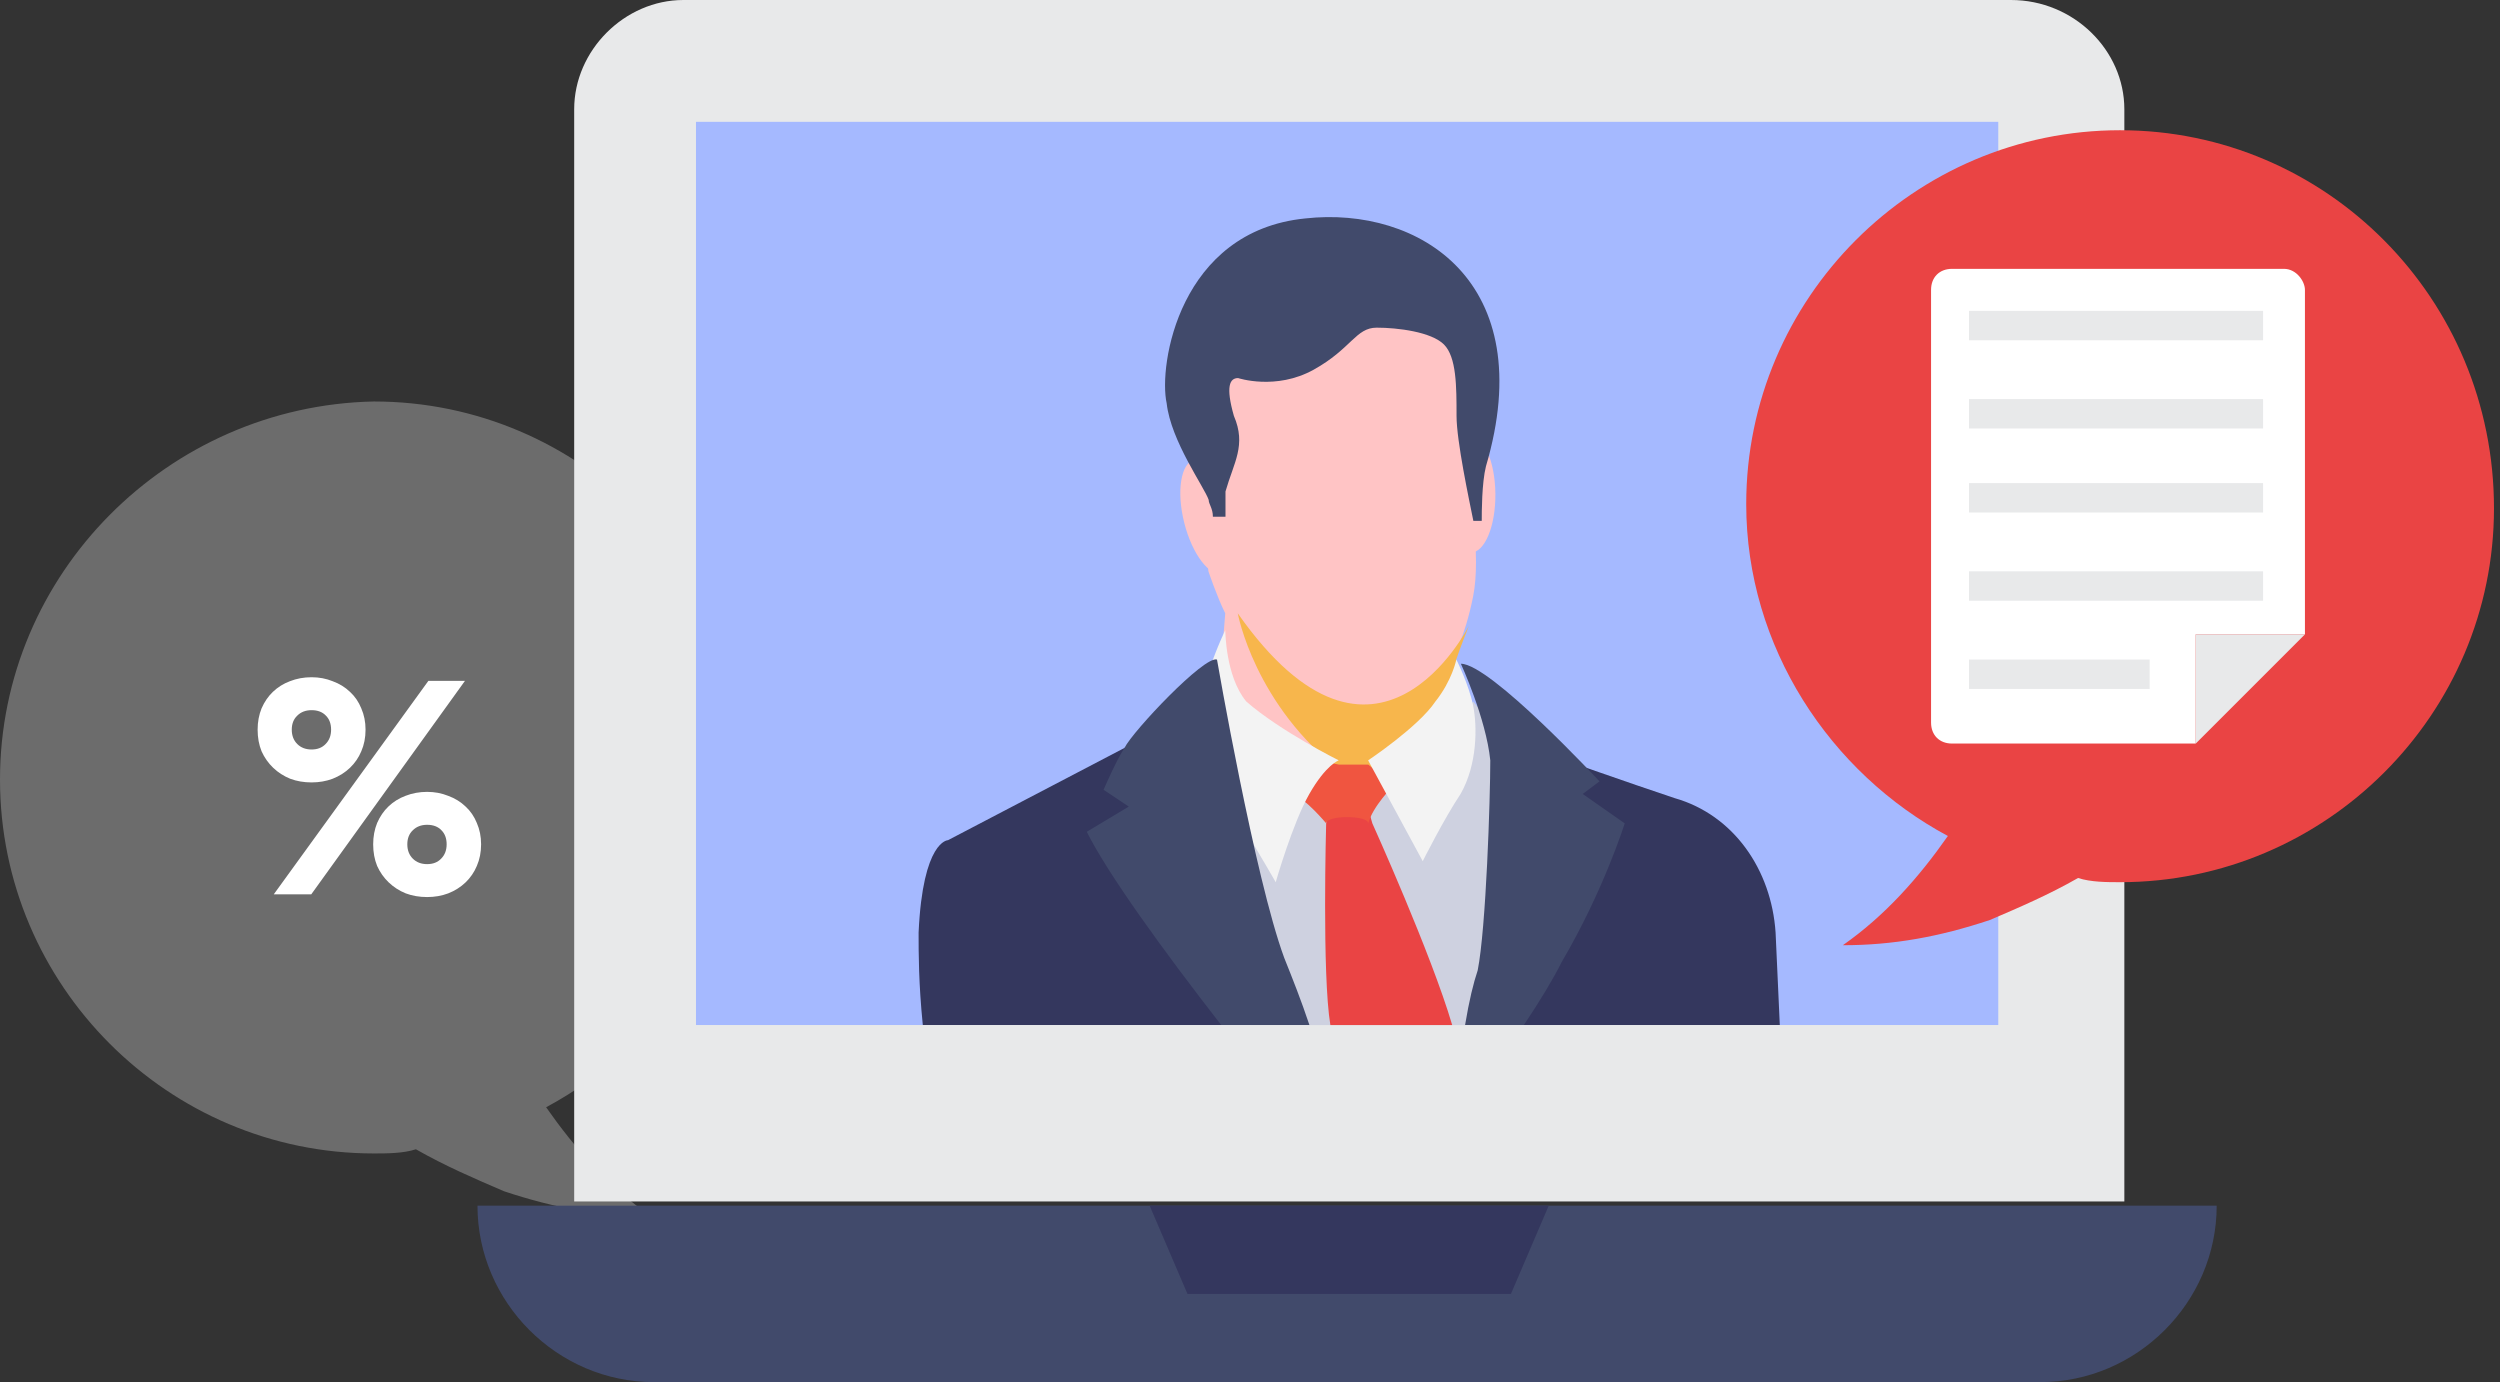
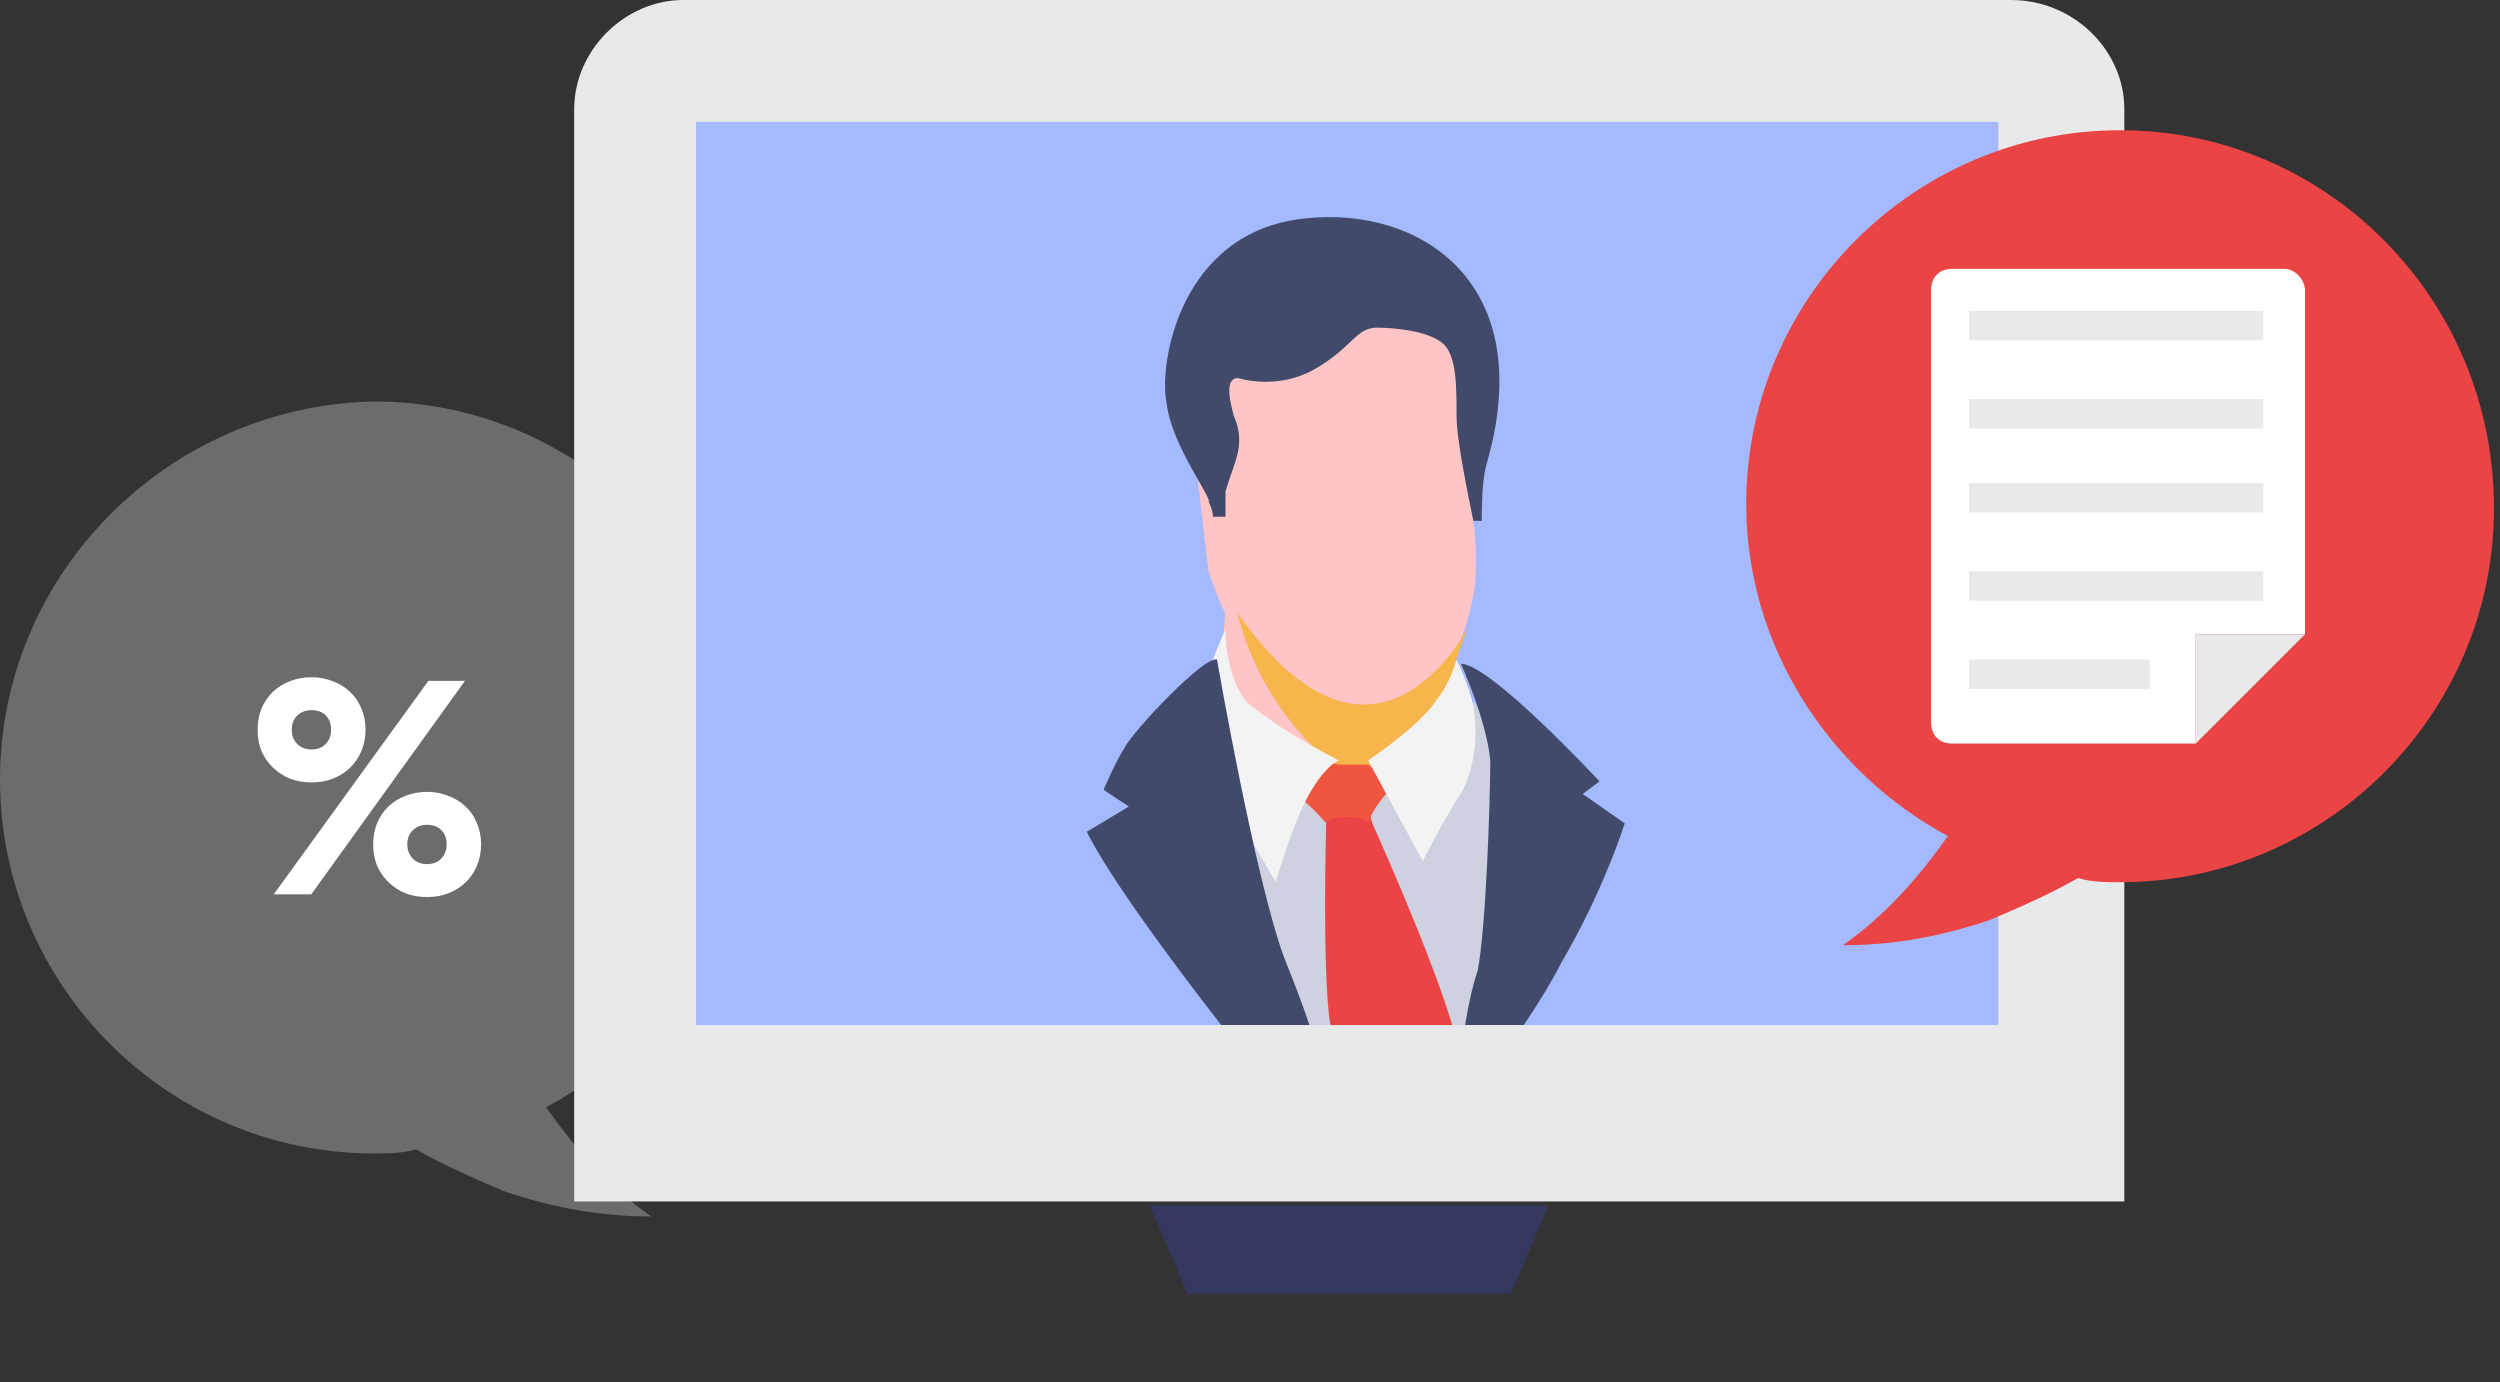
<svg xmlns="http://www.w3.org/2000/svg" width="123" height="68" viewBox="0 0 123 68" fill="none">
  <rect x="0" y="0" width="123" height="68" fill="#333333" stroke="none" />
  <path d="M0 38.355C0 48.483 8.268 56.75 18.395 56.75C19.015 56.75 19.842 56.75 20.462 56.544C21.909 57.37 23.356 57.99 24.802 58.611C27.283 59.437 29.556 59.851 32.036 59.851C29.97 58.404 28.316 56.544 26.869 54.477C32.657 51.377 36.79 45.176 36.79 38.148C36.79 28.021 28.523 19.753 18.395 19.753C8.268 19.96 0 28.227 0 38.355Z" fill="#6C6C6C" />
  <path d="M15.33 38.495C14.95 38.495 14.6 38.435 14.28 38.315C13.96 38.185 13.68 38.005 13.44 37.775C13.2 37.545 13.01 37.275 12.87 36.965C12.74 36.645 12.675 36.29 12.675 35.9C12.675 35.52 12.74 35.17 12.87 34.85C13.01 34.53 13.195 34.26 13.425 34.04C13.665 33.81 13.945 33.635 14.265 33.515C14.595 33.385 14.95 33.32 15.33 33.32C15.7 33.32 16.045 33.385 16.365 33.515C16.695 33.635 16.98 33.81 17.22 34.04C17.46 34.26 17.645 34.53 17.775 34.85C17.915 35.17 17.985 35.52 17.985 35.9C17.985 36.29 17.915 36.645 17.775 36.965C17.645 37.275 17.46 37.545 17.22 37.775C16.98 38.005 16.695 38.185 16.365 38.315C16.045 38.435 15.7 38.495 15.33 38.495ZM15.33 36.875C15.62 36.875 15.85 36.785 16.02 36.605C16.2 36.425 16.29 36.19 16.29 35.9C16.29 35.61 16.205 35.38 16.035 35.21C15.865 35.03 15.63 34.94 15.33 34.94C15.04 34.94 14.805 35.03 14.625 35.21C14.445 35.38 14.355 35.61 14.355 35.9C14.355 36.19 14.445 36.425 14.625 36.605C14.805 36.785 15.04 36.875 15.33 36.875ZM21.015 44.135C20.635 44.135 20.285 44.075 19.965 43.955C19.645 43.825 19.365 43.645 19.125 43.415C18.885 43.185 18.695 42.915 18.555 42.605C18.425 42.285 18.36 41.93 18.36 41.54C18.36 41.16 18.425 40.81 18.555 40.49C18.695 40.17 18.88 39.9 19.11 39.68C19.35 39.45 19.63 39.275 19.95 39.155C20.28 39.025 20.635 38.96 21.015 38.96C21.385 38.96 21.73 39.025 22.05 39.155C22.38 39.275 22.665 39.45 22.905 39.68C23.145 39.9 23.33 40.17 23.46 40.49C23.6 40.81 23.67 41.16 23.67 41.54C23.67 41.93 23.6 42.285 23.46 42.605C23.33 42.915 23.145 43.185 22.905 43.415C22.665 43.645 22.38 43.825 22.05 43.955C21.73 44.075 21.385 44.135 21.015 44.135ZM21.015 42.515C21.305 42.515 21.535 42.425 21.705 42.245C21.885 42.065 21.975 41.83 21.975 41.54C21.975 41.25 21.89 41.02 21.72 40.85C21.55 40.67 21.315 40.58 21.015 40.58C20.725 40.58 20.49 40.67 20.31 40.85C20.13 41.02 20.04 41.25 20.04 41.54C20.04 41.83 20.13 42.065 20.31 42.245C20.49 42.425 20.725 42.515 21.015 42.515ZM15.315 44H13.47L21.075 33.5H22.875L15.315 44Z" fill="white" />
  <path d="M104.518 5.374V59.112H28.25V5.374C28.25 2.48 30.73 1.13529e-08 33.624 1.13529e-08H98.937C102.037 -0 104.518 2.48 104.518 5.374Z" fill="#E8E9EA" />
-   <path d="M23.492 59.319C23.492 64.073 27.419 68 32.173 68H100.38C105.134 68 109.061 64.073 109.061 59.319H23.492Z" fill="#414A6B" />
  <path d="M98.315 5.994H34.242V50.431H98.315V5.994Z" fill="#A5B9FF" />
-   <path d="M87.566 50.431L87.359 45.884C87.153 42.784 85.293 40.097 82.399 39.27C79.919 38.443 77.025 37.41 76.405 37.203C76.198 37.203 55.736 36.583 55.736 36.583L46.642 41.337C46.642 41.337 45.402 41.337 45.195 45.884C45.195 46.917 45.195 48.364 45.402 50.431H87.566V50.431Z" fill="#34375E" />
  <path d="M73.102 50.432C74.135 44.438 75.169 37.824 75.169 37.824L72.482 34.517L71.862 35.343L67.728 37.41L67.522 37.617L60.701 36.377C60.701 36.377 58.634 37.204 58.221 41.544C58.014 44.025 59.667 47.538 61.528 50.432H73.102V50.432Z" fill="#CED1E0" />
  <path d="M59.662 38.03H71.03L71.443 32.449C71.443 32.449 72.063 31.416 72.477 29.349C72.89 27.282 72.27 24.182 72.27 24.182C72.27 24.182 75.163 16.121 68.963 14.674C62.762 13.227 58.422 19.221 58.422 19.221L59.455 28.109C59.455 28.109 59.869 29.349 60.282 30.176L59.662 38.03Z" fill="#FFC4C5" />
  <path d="M71.646 32.45C71.646 32.45 71.853 31.83 72.266 30.796C72.266 30.796 67.719 39.891 60.898 30.176C60.898 30.176 61.725 34.723 66.066 38.03H71.026L71.646 32.45Z" fill="#F7B64C" />
  <path d="M65.454 50.432H71.448C70.414 46.918 67.52 40.511 67.52 40.511L67.107 39.064H65.66L65.247 40.511C65.247 40.511 65.04 47.952 65.454 50.432Z" fill="#EA4444" />
  <path d="M64.838 37.411L65.871 37.617H67.318L68.558 38.651C68.558 38.651 67.525 39.684 67.318 40.511C67.318 40.098 65.251 40.098 65.251 40.511C65.251 40.511 64.218 39.271 63.598 39.064C63.184 39.064 64.838 37.411 64.838 37.411Z" fill="#F05540" />
-   <path d="M60.67 25.118C60.278 23.569 59.422 22.45 58.758 22.618C58.094 22.786 57.874 24.178 58.266 25.727C58.658 27.276 59.515 28.396 60.179 28.228C60.843 28.06 61.063 26.668 60.67 25.118Z" fill="#FFC4C5" />
-   <path d="M71.093 24.311C71.111 25.909 71.681 27.198 72.366 27.19C73.051 27.182 73.591 25.88 73.573 24.282C73.554 22.684 72.984 21.395 72.299 21.403C71.614 21.411 71.074 22.713 71.093 24.311Z" fill="#FFC4C5" />
  <path d="M59.467 24.595C59.467 24.802 59.674 25.008 59.674 25.422H60.294C60.294 25.008 60.294 24.595 60.294 24.181C60.707 22.735 61.327 21.908 60.707 20.461C60.294 19.014 60.5 18.601 60.914 18.601C60.914 18.601 62.774 19.221 64.634 18.188C66.494 17.154 66.701 16.121 67.734 16.121C68.768 16.121 70.421 16.328 71.042 16.948C71.662 17.568 71.662 19.015 71.662 20.461C71.662 21.701 72.282 24.595 72.489 25.628H72.902C72.902 25.215 72.902 23.768 73.109 22.941C75.795 13.847 69.802 10.127 64.221 10.747C58.02 11.367 56.987 17.981 57.4 19.841C57.607 21.701 59.26 23.975 59.467 24.595Z" fill="#414A6B" />
  <path d="M72.702 47.744C72.495 48.364 72.288 49.191 72.082 50.431H74.975C75.802 49.191 76.422 48.157 76.835 47.331C78.902 43.817 79.936 40.51 79.936 40.51L77.869 39.063L78.696 38.443C78.696 38.443 73.322 32.656 71.875 32.656C71.875 32.656 73.115 35.343 73.322 37.41C73.322 39.27 73.115 45.677 72.702 47.744Z" fill="#414A6B" />
  <path d="M71.653 32.449C71.653 32.449 71.446 33.483 70.62 34.516C69.793 35.756 67.312 37.41 67.312 37.41L69.999 42.37C69.999 42.37 71.033 40.303 71.86 39.063C72.686 37.616 72.686 35.756 72.48 34.723C72.273 33.689 71.653 32.449 71.653 32.449Z" fill="#F3F3F3" />
  <path d="M65.866 37.41C65.866 37.41 65.246 37.617 64.419 39.063C63.592 40.51 62.766 43.404 62.766 43.404C62.766 43.404 59.665 38.03 58.838 36.996C58.011 36.169 58.218 34.723 58.218 34.723C58.218 34.723 59.045 34.309 59.458 33.069C59.872 31.829 60.285 31.002 60.285 31.002C60.285 31.002 60.285 33.276 61.319 34.516C62.972 35.963 65.866 37.41 65.866 37.41Z" fill="#F3F3F3" />
  <path d="M60.083 50.431H64.423C64.01 49.191 63.596 48.158 63.183 47.124C61.736 43.197 59.876 32.45 59.876 32.45C59.256 32.243 55.742 35.963 55.329 36.79C54.916 37.41 54.296 38.857 54.296 38.857L55.536 39.684L53.469 40.924C54.502 42.991 57.189 46.711 60.083 50.431Z" fill="#414A6B" />
  <path d="M74.338 63.66H58.423L56.562 59.319H76.198L74.338 63.66Z" fill="#34375E" />
  <path d="M122.704 25.009C122.704 35.137 114.437 43.404 104.309 43.404C103.689 43.404 102.862 43.404 102.242 43.197C100.795 44.024 99.349 44.644 97.902 45.264C95.421 46.091 93.148 46.505 90.668 46.505C92.735 45.058 94.388 43.197 95.835 41.131C90.048 38.03 85.914 31.83 85.914 24.802C85.914 14.675 94.182 6.407 104.309 6.407C114.437 6.407 122.704 14.675 122.704 25.009Z" fill="#EA4444" />
  <path d="M113.403 14.261V31.209H108.029V36.583H96.041C95.421 36.583 95.008 36.17 95.008 35.55V14.261C95.008 13.641 95.421 13.227 96.041 13.227H112.37C112.99 13.227 113.403 13.848 113.403 14.261Z" fill="white" />
  <path d="M108.031 36.583L113.405 31.209H108.031V36.583Z" fill="#E8E9EA" />
  <path d="M111.343 15.294H96.875V16.741H111.343V15.294Z" fill="#E8E9EA" />
  <path d="M111.343 19.635H96.875V21.082H111.343V19.635Z" fill="#E8E9EA" />
  <path d="M111.343 23.769H96.875V25.215H111.343V23.769Z" fill="#E8E9EA" />
  <path d="M111.343 28.109H96.875V29.556H111.343V28.109Z" fill="#E8E9EA" />
  <path d="M105.763 32.45H96.875V33.897H105.763V32.45Z" fill="#E8E9EA" />
</svg>